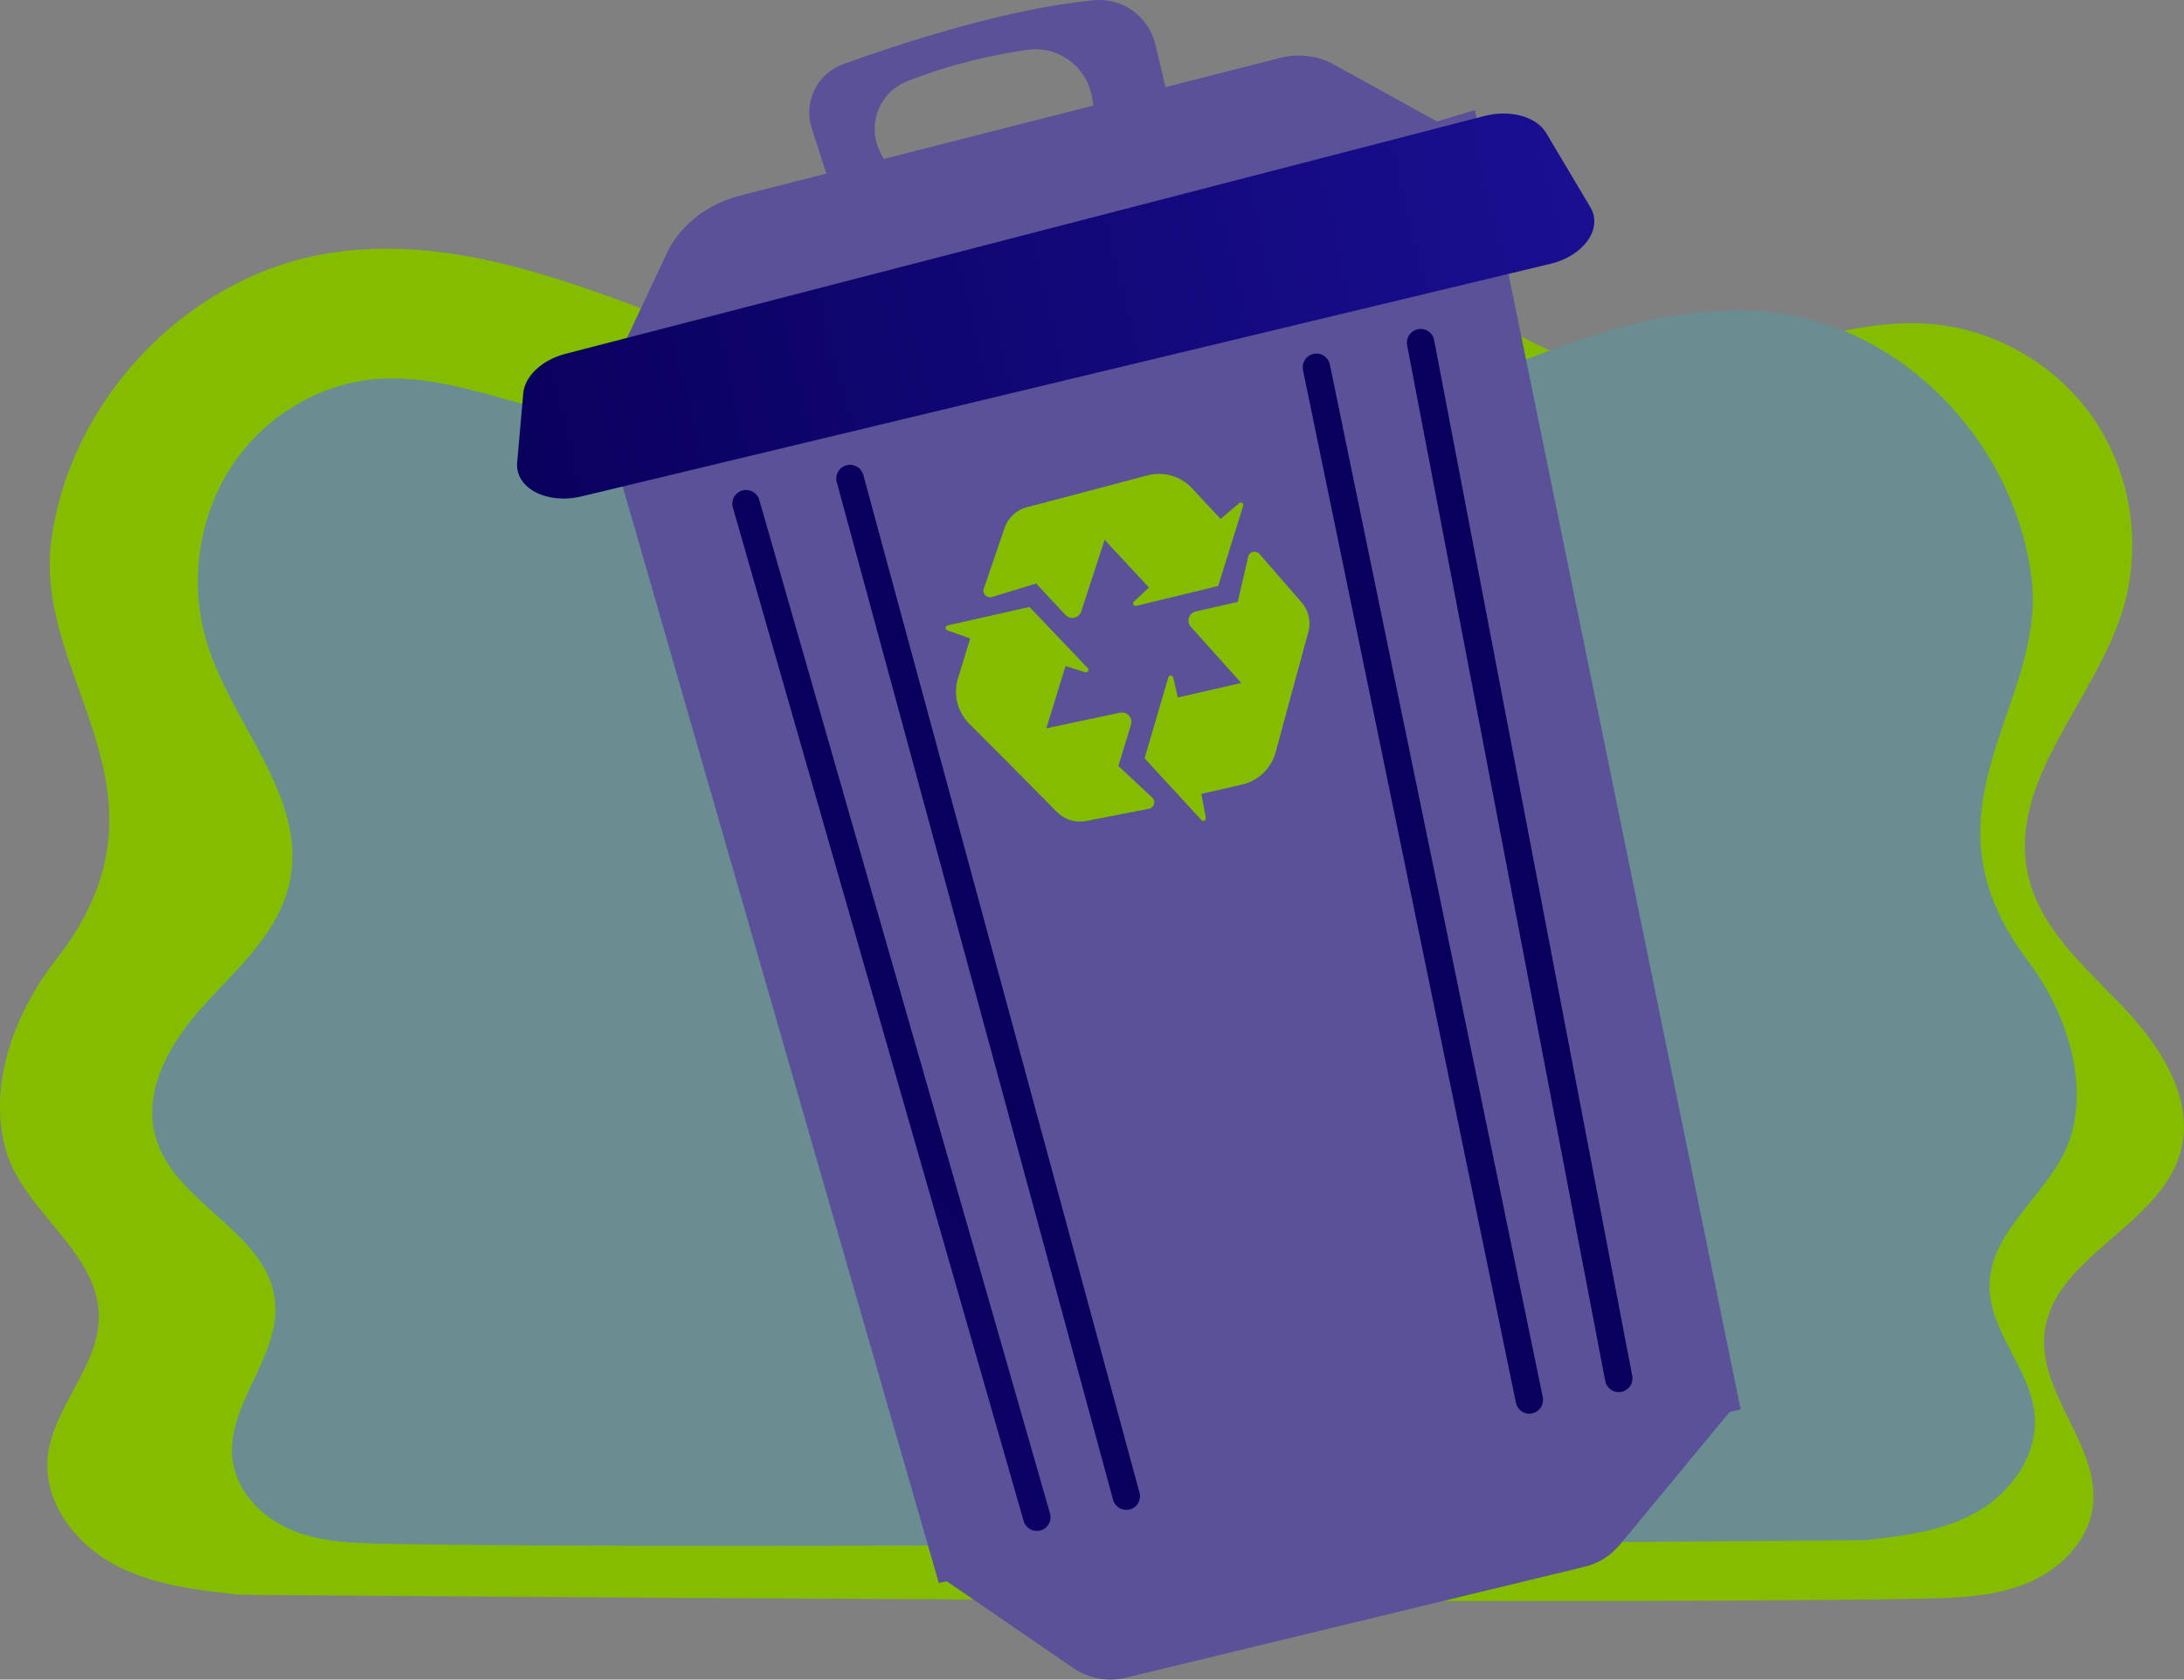
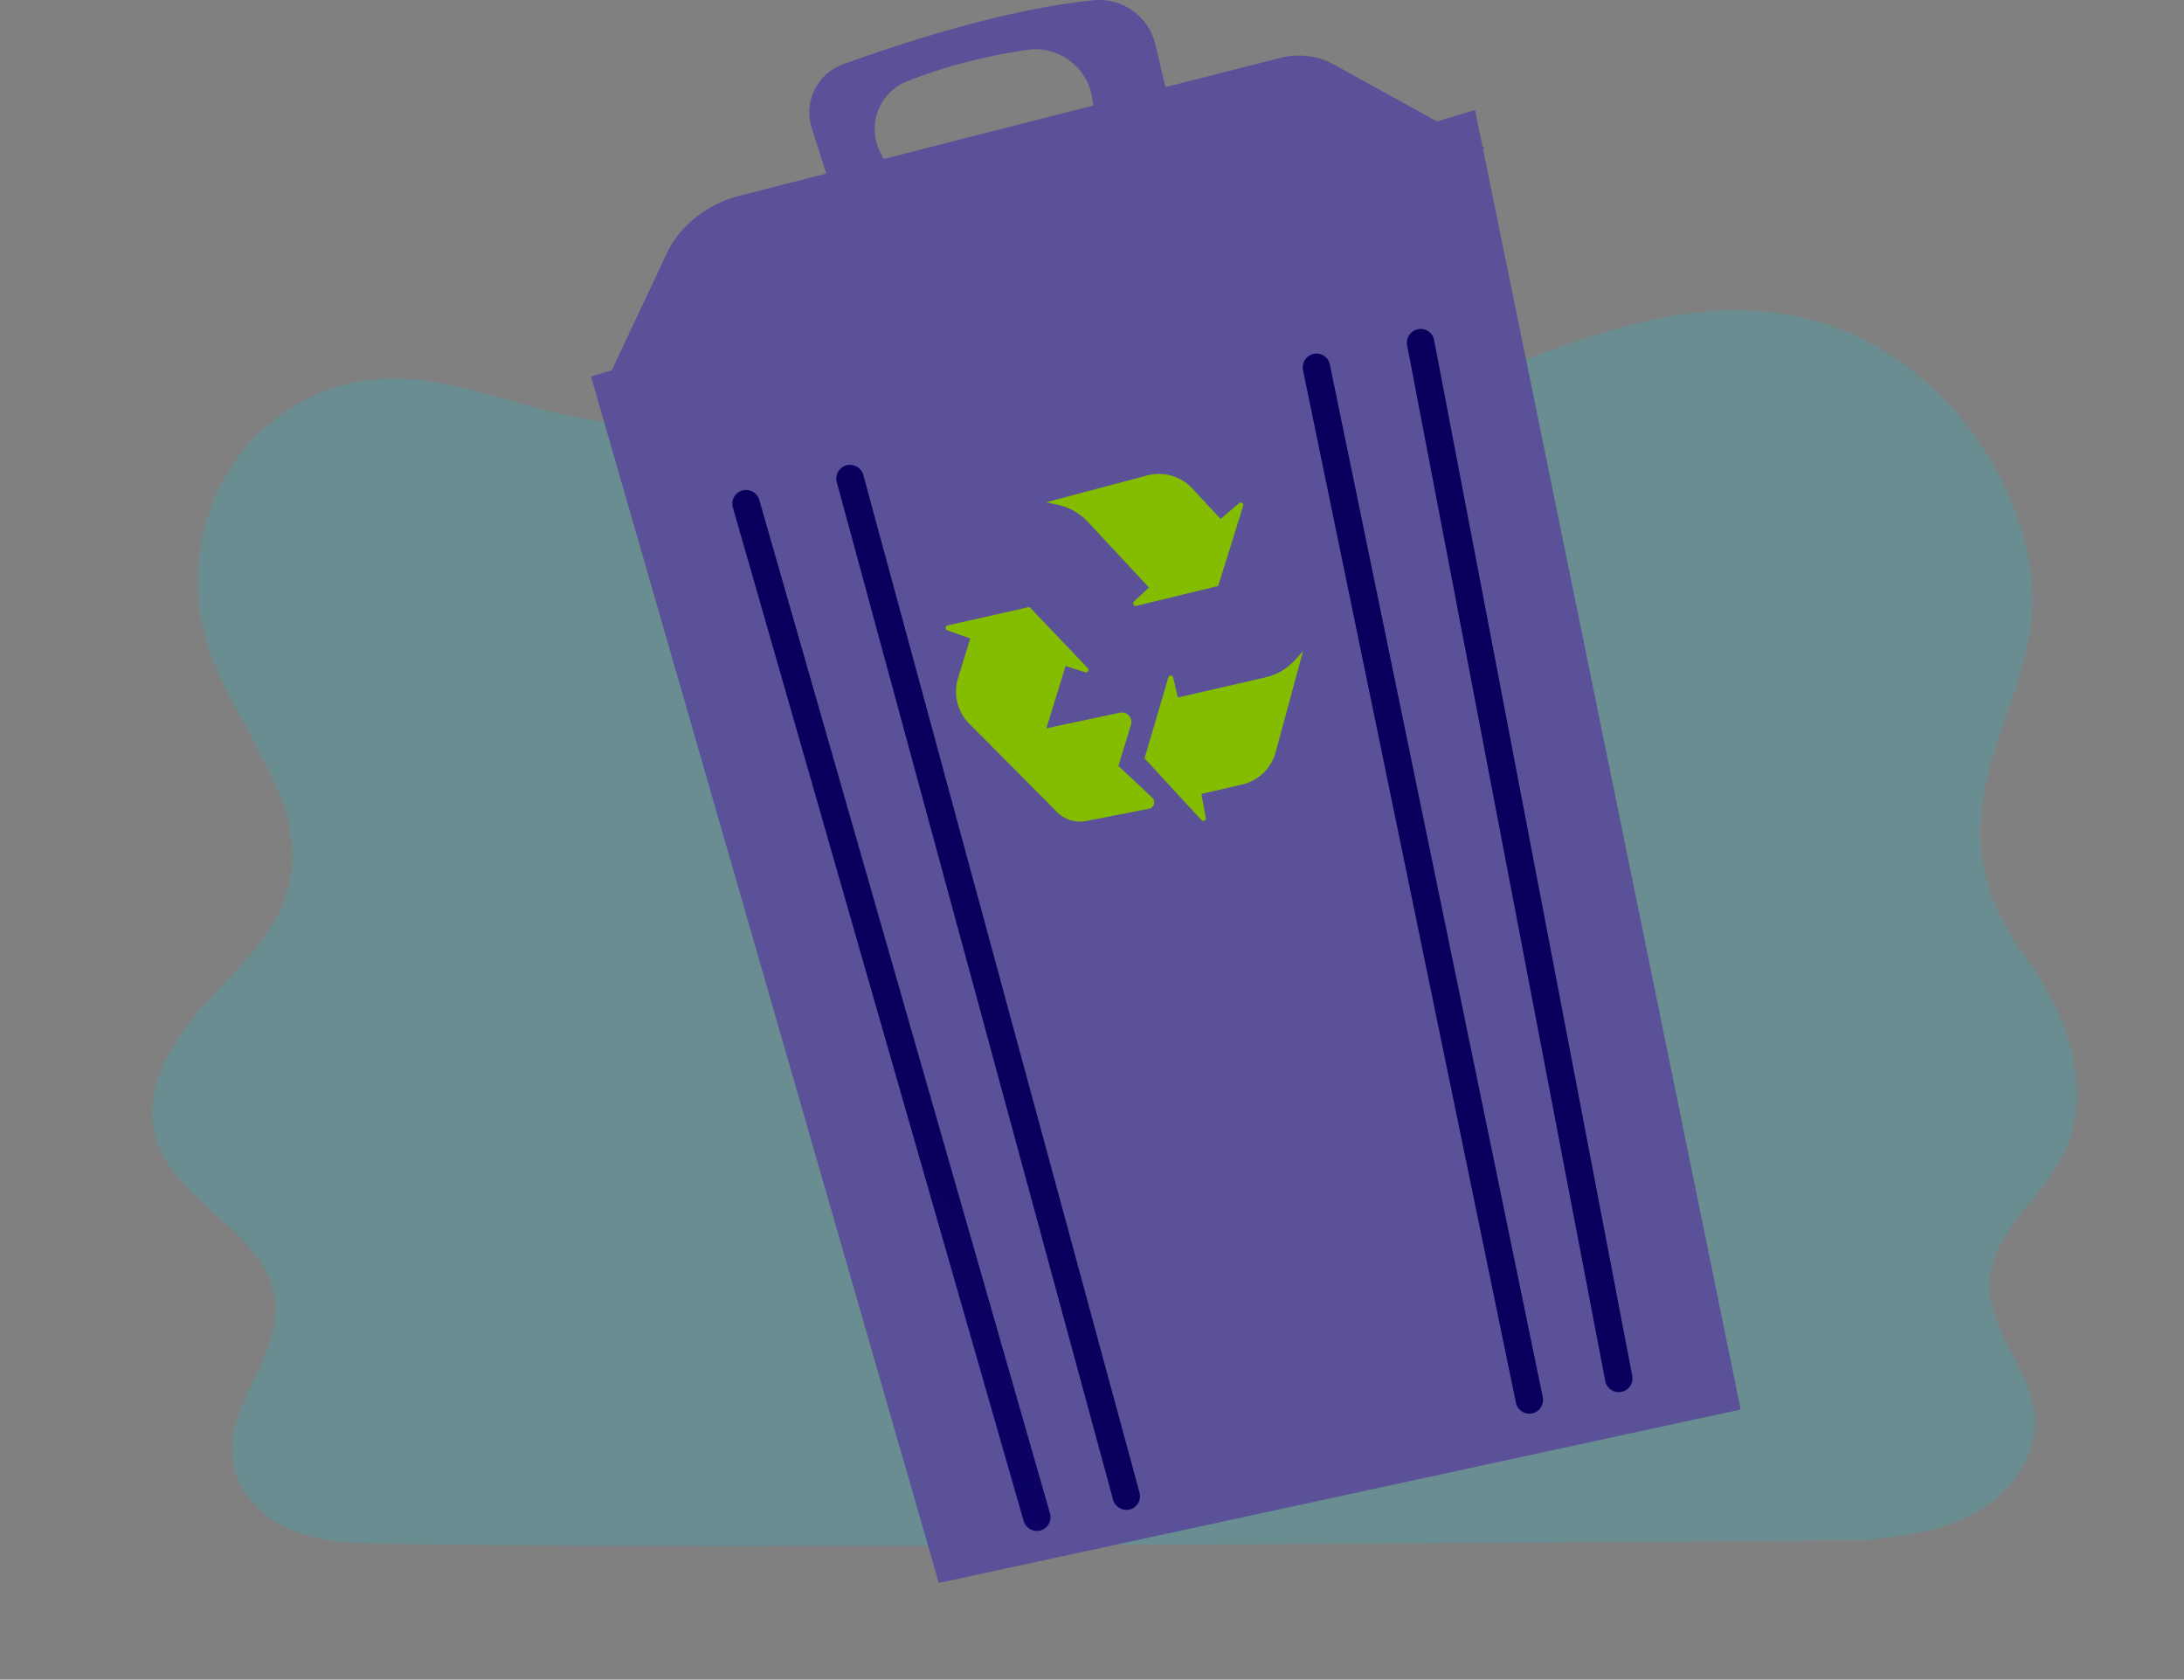
<svg xmlns="http://www.w3.org/2000/svg" version="1.1" id="Illustration" x="0px" y="0px" viewBox="0 0 1975.5 1519.2" enable-background="new 0 0 1975.5 1519.2" xml:space="preserve">
  <rect x="0" y="0" width="1975.5" height="1519.2" fill="#808080" stroke="none" />
  <g>
-     <path fill="#84BD00" d="M1919.6,909.9c-34.3-35.8-74.8-70.7-85.3-119.3c-18.3-84.1,59.9-155.8,85.5-238   c17.7-56.8,8.6-121.5-24.1-171c-32.7-49.6-88.3-83-147.1-88.4c-101.1-9.4-200,59.4-299.6,39.5c-79.7-15.9-142.8-86.3-223.7-93.8   c-95.3-8.9-174.3,70.5-265.3,100.4c-108.8,35.7-226.8-1.6-333.7-42.6c-107-41-219.5-86.7-332.3-67.1   C168.5,251.3,63.2,361.6,46.4,489c-16.6,126.3,122.9,227.6,4.1,379.2c-37.1,47.4-61.8,113.3-45.4,171.4   c15.9,56.4,83.8,92.1,84.3,150.8c0.4,46.3-42.9,83.2-46.4,129.4c-3,39.6,25.3,76.3,60,95.1c34.7,18.8,75,23.4,114.2,27.6   c0,0,1207.2,9.8,1519.5,3.5c32.1-0.6,65-1.4,94.9-13.2c29.9-11.8,56.7-37,61.3-69.1c7.8-54.6-48.8-102-43.6-156.9   c6.7-70.1,104.5-97.1,123.1-165C1985.7,994,1953.9,945.7,1919.6,909.9z" />
    <path fill="#698D91" d="M186.9,906.5c30.2-32.7,65.9-64.6,75.2-109c16.1-76.8-52.8-142.3-75.3-217.4c-15.6-51.9-7.5-111,21.3-156.2   c28.8-45.3,77.8-75.8,129.6-80.8c89.1-8.5,176.3,54.2,264,36.1c70.3-14.6,125.8-78.8,197.1-85.7c83.9-8.1,153.6,64.4,233.7,91.7   c95.9,32.6,199.8-1.5,294.1-38.9c94.3-37.4,193.4-79.2,292.8-61.3c110.6,19.9,203.3,120.7,218.1,237.1   c14.7,115.3-108.3,207.9-3.6,346.4c32.7,43.3,54.5,103.5,40,156.6c-14,51.5-73.8,84.1-74.3,137.7c-0.3,42.3,37.8,76,40.9,118.2   c2.6,36.2-22.3,69.7-52.9,86.9c-30.6,17.2-66.1,21.4-100.6,25.2c0,0-1063.7,9-1338.9,3.2c-28.3-0.6-57.3-1.3-83.6-12.1   c-26.4-10.8-50-33.8-54-63.1c-6.8-49.9,43-93.1,38.4-143.3c-5.9-64-92.1-88.7-108.5-150.7C128.8,983.3,156.7,939.2,186.9,906.5z" />
  </g>
  <g>
    <g>
      <path fill="#5A5199" d="M754.6,179.5l-20.4-63.8c-7.6-23.7,5-49.1,28.4-57.6c53.6-19.4,149-50.5,227-57.9    c25.8-2.4,49.4,14.7,55.4,39.8l15.8,66.4l-67.2,16L987.8,88c-4.7-27.9-30.8-47-58.7-42.9c-29.3,4.2-68.2,12.4-108.5,28.4    c-25.6,10.1-36.9,40.1-24.2,64.5l14.6,28.2L754.6,179.5z" />
      <polygon fill="#5A5199" points="1574.5,1274.9 849.2,1431.8 534.6,340.6 1334.2,99.5   " />
      <path fill="#5A5199" d="M1343.1,133.8L540.8,361.7L603.2,229c11.8-25.1,36.6-44.6,66.6-52.2l487.6-124.3    c16.8-4.3,34.4-2.3,48.5,5.5L1343.1,133.8z" />
-       <path fill="#5A5199" d="M847.4,1424.1l725.3-156.9l-107.4,129.9c-8.3,10-19.4,17-31.8,20l-415.2,100.4c-16.4,4-33.7,0.7-47.8-9    L847.4,1424.1z" />
      <linearGradient id="SVGID_1_" gradientUnits="userSpaceOnUse" x1="558.752" y1="262.974" x2="1559.068" y2="262.974" gradientTransform="matrix(0.973 -0.232 0.232 0.973 -144.779 264.02)">
        <stop offset="0" style="stop-color:#09005D" />
        <stop offset="1" style="stop-color:#1A0F91" />
      </linearGradient>
-       <path fill="url(#SVGID_1_)" d="M467.8,418.4l5.5-62.6c1.4-15.7,17-30.3,38.3-35.8l831.1-215.1c23.4-6,47,0.5,55.9,15.4l40,67.3    c11.4,19.2-6,43.8-36.1,51L525.9,449C494.5,456.5,465.8,441.4,467.8,418.4z" />
      <linearGradient id="SVGID_2_" gradientUnits="userSpaceOnUse" x1="752.968" y1="867.676" x2="-436.314" y2="1688.597" gradientTransform="matrix(0.973 -0.232 0.232 0.973 -144.779 264.02)">
        <stop offset="0" style="stop-color:#09005D" />
        <stop offset="1" style="stop-color:#1A0F91" />
      </linearGradient>
      <path fill="url(#SVGID_2_)" d="M940.7,1384.4L940.7,1384.4c-6.5,1.5-13-2.3-14.8-8.7L662.9,459c-2-6.8,2.2-13.9,9.1-15.5l0,0    c6.5-1.5,13,2.3,14.8,8.7l263,916.8C951.7,1375.7,947.6,1382.8,940.7,1384.4z" />
      <linearGradient id="SVGID_3_" gradientUnits="userSpaceOnUse" x1="654.844" y1="989.602" x2="-534.439" y2="1810.524" gradientTransform="matrix(0.976 -0.218 0.218 0.976 -127.992 250.479)">
        <stop offset="0" style="stop-color:#09005D" />
        <stop offset="1" style="stop-color:#1A0F91" />
      </linearGradient>
      <path fill="url(#SVGID_3_)" d="M1021.5,1365.4L1021.5,1365.4c-6.5,1.4-13-2.5-14.7-8.9L756.9,436.1c-1.9-6.8,2.4-13.8,9.3-15.4    l0,0c6.5-1.4,12.9,2.5,14.7,8.9l249.8,920.4C1032.6,1356.9,1028.4,1363.9,1021.5,1365.4z" />
      <linearGradient id="SVGID_4_" gradientUnits="userSpaceOnUse" x1="-8498.231" y1="6637.876" x2="-9687.513" y2="7458.796" gradientTransform="matrix(-0.973 0.232 0.232 0.973 1062.312 -23.992)">
        <stop offset="0" style="stop-color:#09005D" />
        <stop offset="1" style="stop-color:#1A0F91" />
      </linearGradient>
      <path fill="url(#SVGID_4_)" d="M1467.1,1258.8L1467.1,1258.8c6.5-1.5,10.6-7.9,9.3-14.4l-179.2-936.8c-1.3-7-8.2-11.4-15.1-9.7    l0,0c-6.5,1.5-10.6,7.9-9.3,14.4l179.2,936.8C1453.3,1256,1460.2,1260.5,1467.1,1258.8z" />
      <linearGradient id="SVGID_5_" gradientUnits="userSpaceOnUse" x1="-8677.898" y1="6828.905" x2="-9867.182" y2="7649.827" gradientTransform="matrix(-0.969 0.246 0.246 0.969 1041.219 -28.495)">
        <stop offset="0" style="stop-color:#09005D" />
        <stop offset="1" style="stop-color:#1A0F91" />
      </linearGradient>
-       <path fill="url(#SVGID_5_)" d="M1386.4,1278.3L1386.4,1278.3c6.4-1.6,10.4-8,9.1-14.5l-192.6-934.1c-1.4-6.9-8.4-11.3-15.2-9.5    l0,0c-6.4,1.6-10.4,8-9.1,14.5l192.6,934.1C1372.7,1275.7,1379.6,1280.1,1386.4,1278.3z" />
+       <path fill="url(#SVGID_5_)" d="M1386.4,1278.3L1386.4,1278.3c6.4-1.6,10.4-8,9.1-14.5l-192.6-934.1c-1.4-6.9-8.4-11.3-15.2-9.5    c-6.4,1.6-10.4,8-9.1,14.5l192.6,934.1C1372.7,1275.7,1379.6,1280.1,1386.4,1278.3z" />
    </g>
    <g>
-       <path fill="#84BD00" d="M1077.2,567l81.8,91.1l24.4-86c2.7-9.5,0.4-19.8-6.1-27.3l-38.1-43.8c-3.2-3.6-9.1-2.2-10.2,2.6l-9.4,40.8    l-38,8.7C1075.3,554.5,1072.9,562.2,1077.2,567z" />
      <path fill="#84BD00" d="M1178.6,589l-7.3,8.1c-7.1,7.8-16.4,13.3-26.7,15.6l-79.2,18.2l-4.2-18.1c-0.5-2.3-3.7-2.4-4.4-0.1    l-21.5,73.2l51.5,55.9c1.5,1.7,4.3,0.3,3.9-2l-4-21.7l36.8-8.5c14.8-3.4,26.4-14.6,30.4-29.3L1178.6,589z" />
-       <path fill="#84BD00" d="M978,553.1l38-116.4l-86.7,21.9c-9.6,2.4-17.4,9.5-20.6,18.9l-18.8,54.9c-1.6,4.6,2.7,9,7.3,7.6l40.1-12.2    l26.5,28.5C968.2,560.9,976,559.2,978,553.1z" />
      <path fill="#84BD00" d="M1013.2,644.6L893.4,670l62.3,64.2c6.9,7.1,16.9,10.3,26.7,8.4l56.9-11.1c4.7-0.9,6.4-6.8,2.9-10.1    l-30.6-28.6l11.4-37.2C1024.9,649.2,1019.5,643.3,1013.2,644.6z" />
      <path fill="#84BD00" d="M943.4,721.5l-3.3-10.4c-3.2-10-3.3-20.8-0.2-30.9l23.9-77.7l17.8,5.5c2.2,0.7,3.9-2,2.3-3.7L931.2,549    l-74.1,16.7c-2.2,0.5-2.4,3.6-0.3,4.4l20.8,7.4l-11.1,36.1c-4.4,14.5-0.5,30.2,10.1,40.9L943.4,721.5z" />
      <path fill="#FFFFFF" d="M1158.9,410.9c0.2,0.1,0.4,0.3,0.7,0.4L1158.9,410.9z" />
      <path fill="#FFFFFF" d="M1158.9,410.9c0.3,0.3,0.5,0.6,0.8,0.9L1158.9,410.9z" />
      <path fill="#84BD00" d="M946.3,454.3l10.7,2.3c10.3,2.2,19.7,7.6,26.9,15.3l55.4,59.5l-13.6,12.7c-1.7,1.6-0.2,4.4,2.1,3.9    l74.1-18l22.6-72.5c0.7-2.2-1.9-3.9-3.6-2.4l-16.8,14.3l-25.8-27.7c-10.3-11.1-25.9-15.6-40.5-11.7L946.3,454.3z" />
    </g>
  </g>
</svg>